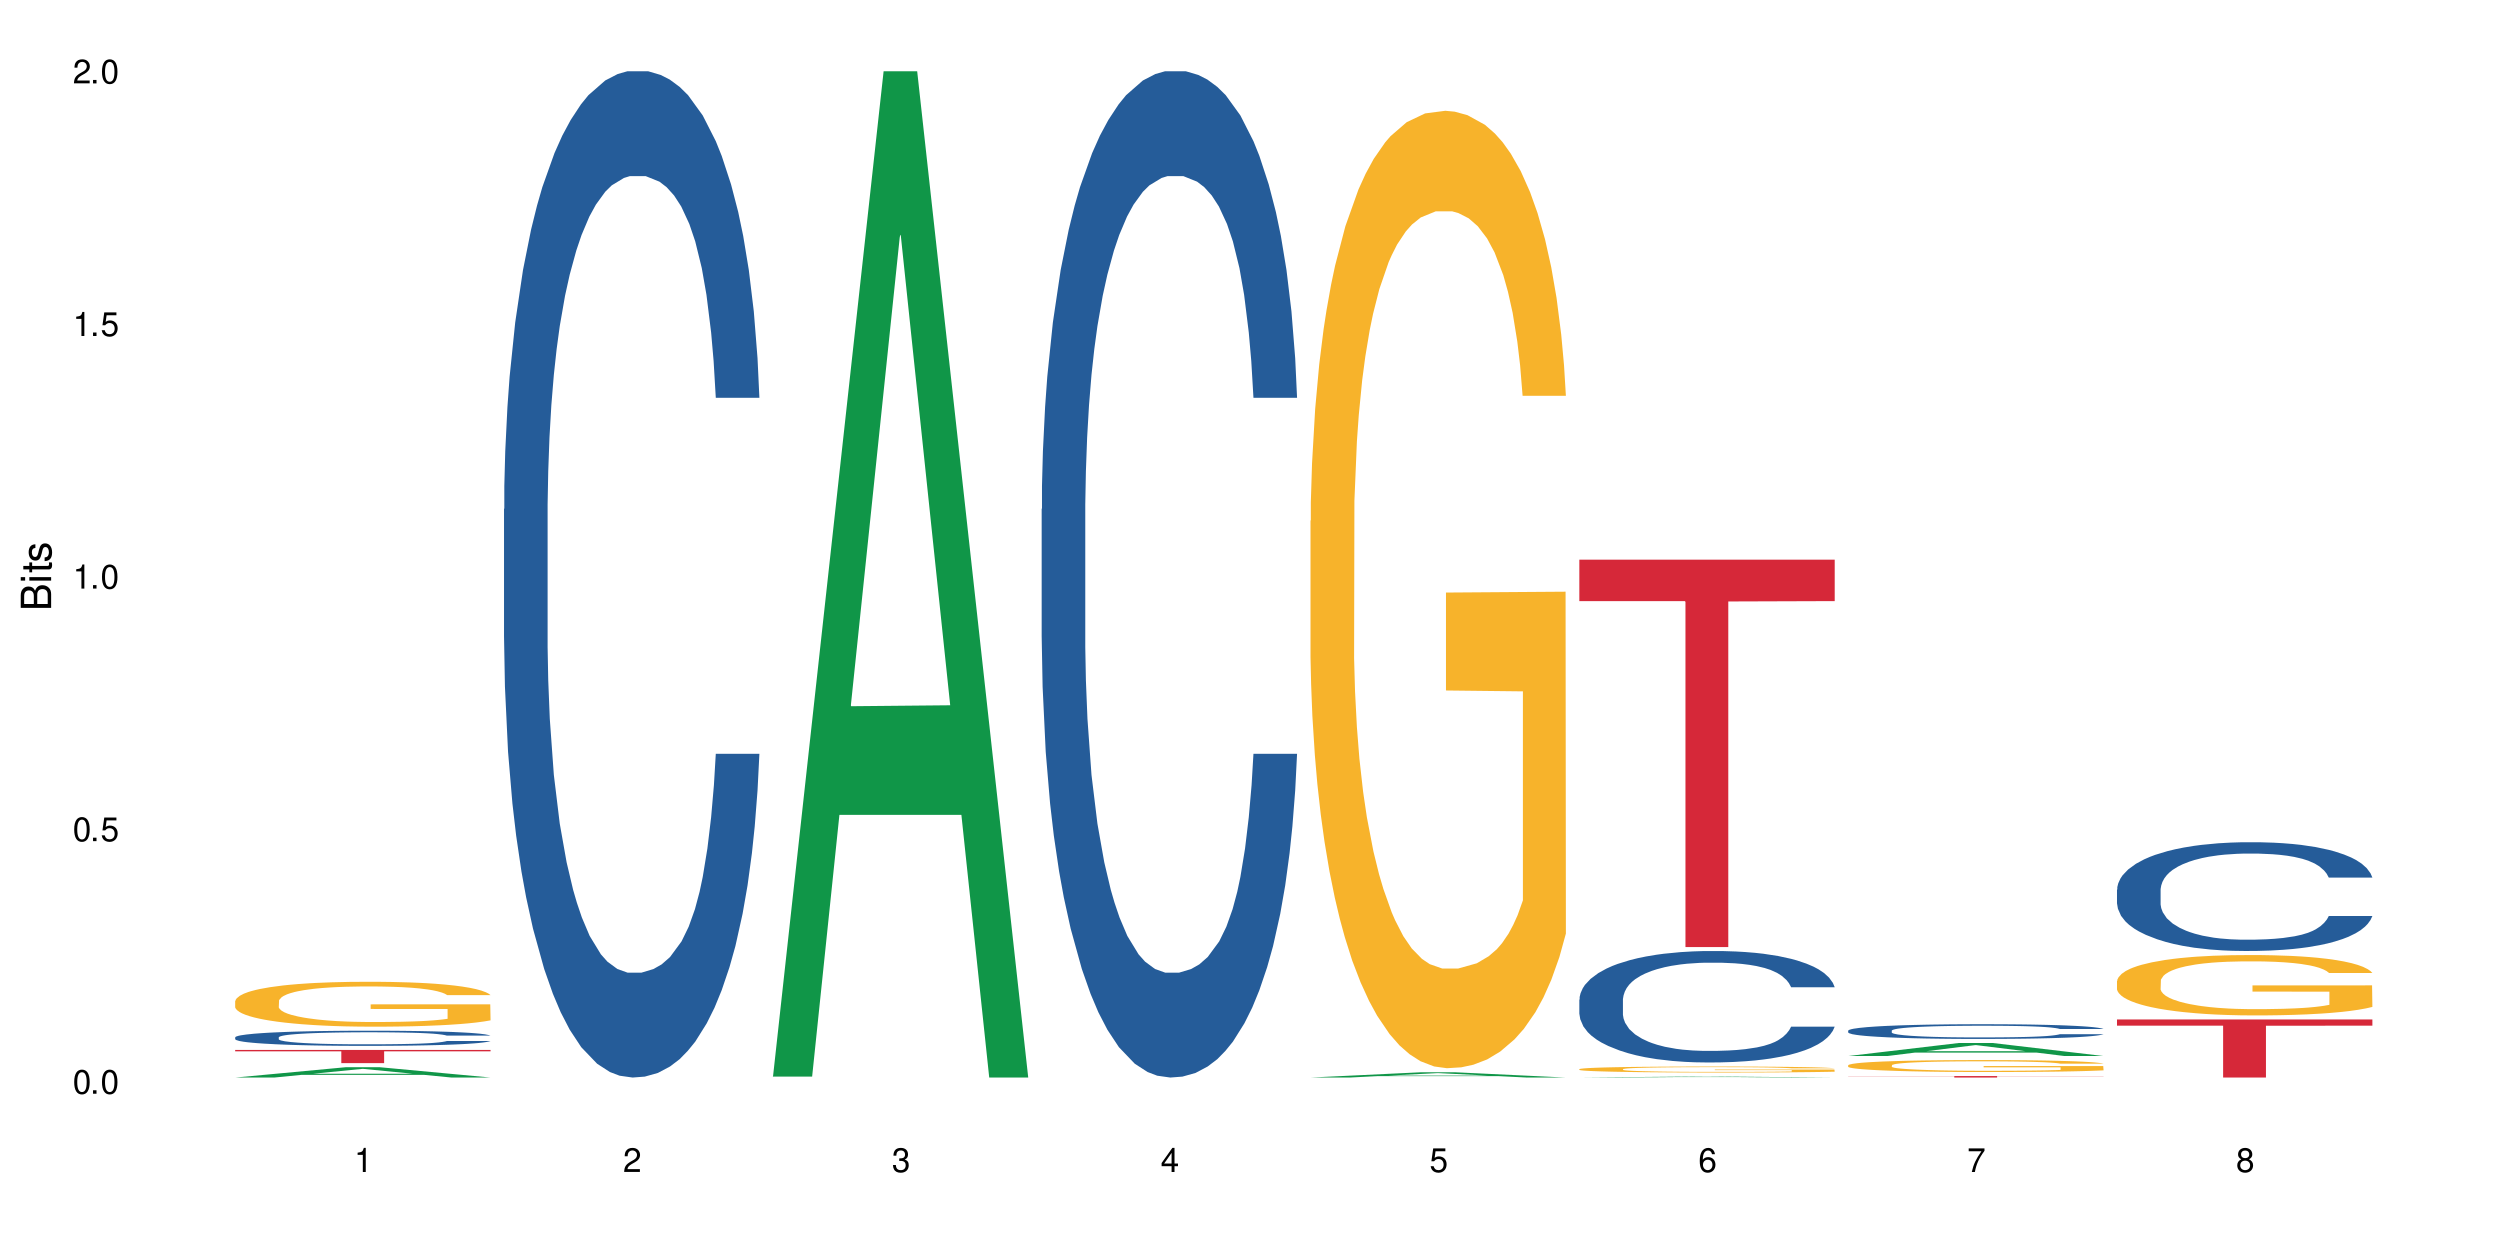
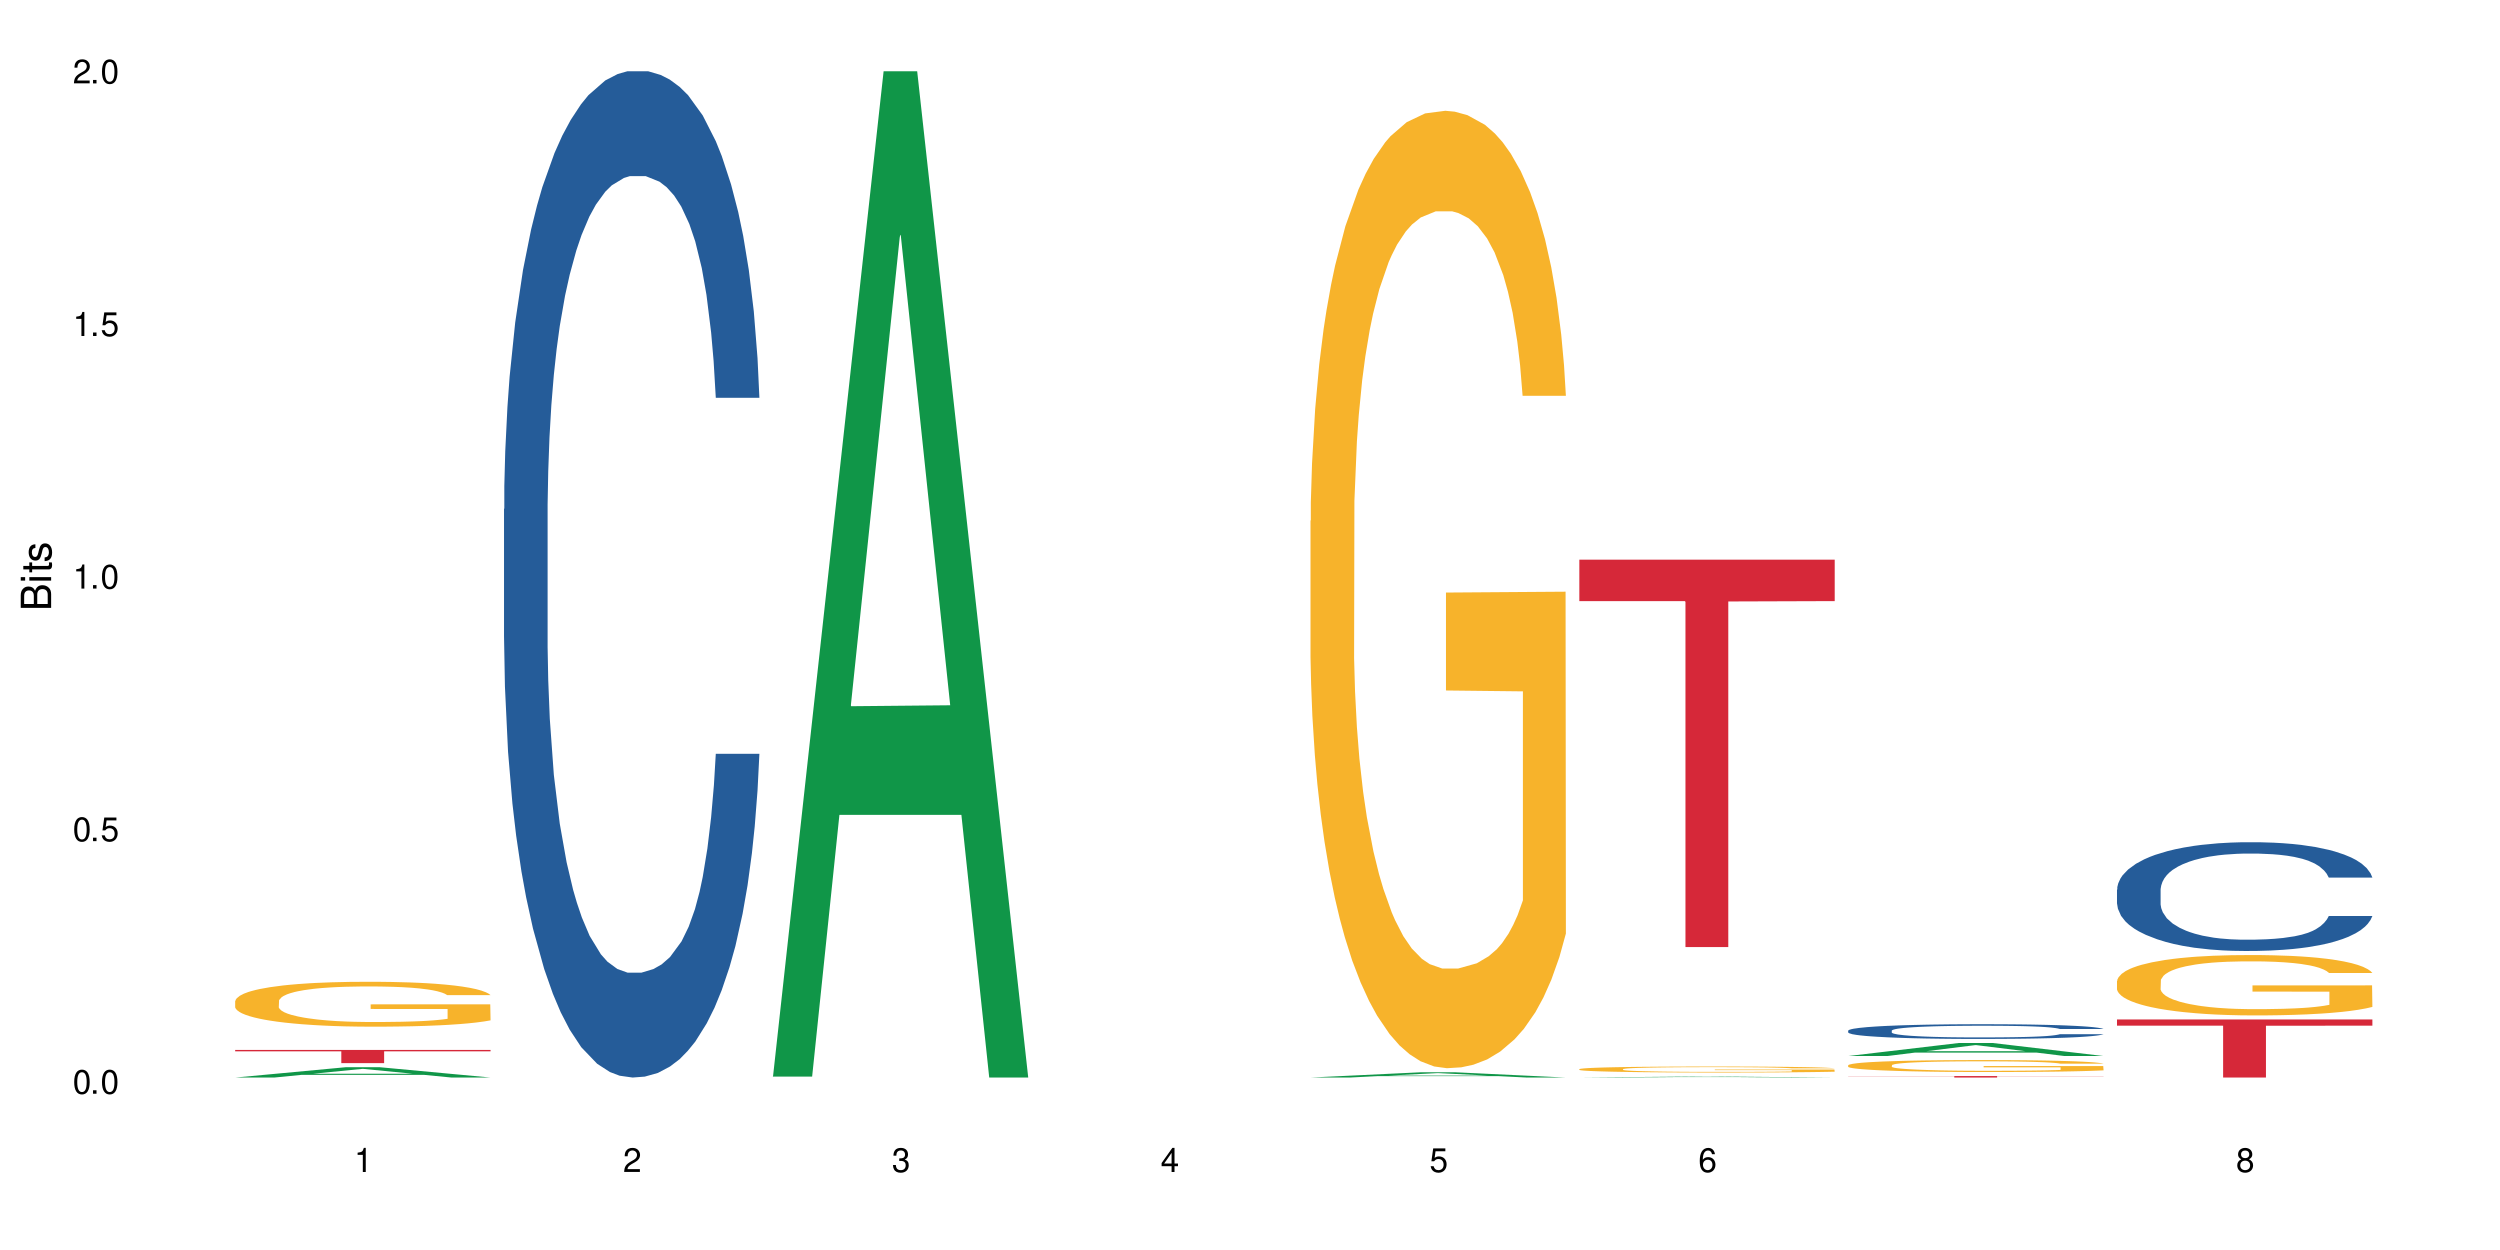
<svg xmlns="http://www.w3.org/2000/svg" xmlns:xlink="http://www.w3.org/1999/xlink" width="720" height="360" viewBox="0 0 720 360">
  <defs>
    <g>
      <g id="glyph-0-0">
</g>
      <g id="glyph-0-1">
        <path d="M 2.641 -6.938 C 2 -6.938 1.422 -6.656 1.078 -6.172 C 0.641 -5.562 0.406 -4.641 0.406 -3.359 C 0.406 -1.016 1.188 0.219 2.641 0.219 C 4.078 0.219 4.859 -1.016 4.859 -3.297 C 4.859 -4.641 4.656 -5.547 4.203 -6.172 C 3.844 -6.656 3.281 -6.938 2.641 -6.938 Z M 2.641 -6.188 C 3.547 -6.188 4 -5.25 4 -3.375 C 4 -1.406 3.562 -0.484 2.625 -0.484 C 1.734 -0.484 1.281 -1.438 1.281 -3.344 C 1.281 -5.25 1.734 -6.188 2.641 -6.188 Z M 2.641 -6.188 " />
      </g>
      <g id="glyph-0-2">
        <path d="M 1.828 -1 L 0.828 -1 L 0.828 0 L 1.828 0 Z M 1.828 -1 " />
      </g>
      <g id="glyph-0-3">
        <path d="M 4.562 -6.797 L 1.062 -6.797 L 0.547 -3.094 L 1.328 -3.094 C 1.719 -3.562 2.047 -3.734 2.578 -3.734 C 3.484 -3.734 4.062 -3.109 4.062 -2.094 C 4.062 -1.125 3.484 -0.531 2.578 -0.531 C 1.828 -0.531 1.375 -0.906 1.188 -1.672 L 0.328 -1.672 C 0.453 -1.109 0.547 -0.844 0.75 -0.594 C 1.125 -0.078 1.828 0.219 2.594 0.219 C 3.969 0.219 4.922 -0.781 4.922 -2.219 C 4.922 -3.562 4.031 -4.484 2.719 -4.484 C 2.25 -4.484 1.859 -4.359 1.469 -4.062 L 1.734 -5.969 L 4.562 -5.969 Z M 4.562 -6.797 " />
      </g>
      <g id="glyph-0-4">
        <path d="M 2.484 -4.938 L 2.484 0 L 3.328 0 L 3.328 -6.938 L 2.766 -6.938 C 2.469 -5.875 2.281 -5.734 0.984 -5.562 L 0.984 -4.938 Z M 2.484 -4.938 " />
      </g>
      <g id="glyph-0-5">
        <path d="M 4.859 -0.828 L 1.281 -0.828 C 1.359 -1.406 1.672 -1.781 2.5 -2.281 L 3.469 -2.828 C 4.406 -3.344 4.906 -4.062 4.906 -4.906 C 4.906 -5.484 4.672 -6.031 4.266 -6.406 C 3.859 -6.766 3.375 -6.938 2.719 -6.938 C 1.859 -6.938 1.219 -6.625 0.844 -6.031 C 0.609 -5.672 0.5 -5.234 0.484 -4.531 L 1.328 -4.531 C 1.359 -5.016 1.406 -5.281 1.531 -5.516 C 1.75 -5.938 2.188 -6.203 2.703 -6.203 C 3.469 -6.203 4.031 -5.641 4.031 -4.891 C 4.031 -4.344 3.719 -3.859 3.125 -3.516 L 2.234 -3 C 0.812 -2.172 0.406 -1.531 0.328 -0.016 L 4.859 -0.016 Z M 4.859 -0.828 " />
      </g>
      <g id="glyph-0-6">
        <path d="M 2.125 -3.188 L 2.578 -3.188 C 3.5 -3.188 3.984 -2.766 3.984 -1.922 C 3.984 -1.062 3.469 -0.531 2.594 -0.531 C 1.656 -0.531 1.203 -1 1.156 -2.016 L 0.312 -2.016 C 0.344 -1.453 0.438 -1.094 0.609 -0.781 C 0.953 -0.109 1.625 0.219 2.547 0.219 C 3.953 0.219 4.859 -0.625 4.859 -1.938 C 4.859 -2.828 4.516 -3.297 3.703 -3.594 C 4.344 -3.844 4.656 -4.328 4.656 -5.031 C 4.656 -6.219 3.875 -6.938 2.578 -6.938 C 1.203 -6.938 0.484 -6.172 0.453 -4.703 L 1.297 -4.703 C 1.312 -5.125 1.344 -5.359 1.453 -5.578 C 1.641 -5.969 2.062 -6.203 2.594 -6.203 C 3.344 -6.203 3.797 -5.75 3.797 -5 C 3.797 -4.516 3.609 -4.219 3.25 -4.047 C 3.016 -3.953 2.703 -3.922 2.125 -3.906 Z M 2.125 -3.188 " />
      </g>
      <g id="glyph-0-7">
        <path d="M 3.141 -1.672 L 3.141 0 L 3.984 0 L 3.984 -1.672 L 4.984 -1.672 L 4.984 -2.438 L 3.984 -2.438 L 3.984 -6.938 L 3.359 -6.938 L 0.266 -2.578 L 0.266 -1.672 Z M 3.141 -2.438 L 1 -2.438 L 3.141 -5.5 Z M 3.141 -2.438 " />
      </g>
      <g id="glyph-0-8">
        <path d="M 4.781 -5.125 C 4.609 -6.266 3.891 -6.938 2.844 -6.938 C 2.094 -6.938 1.422 -6.578 1.031 -5.953 C 0.594 -5.266 0.406 -4.422 0.406 -3.172 C 0.406 -2 0.578 -1.25 0.984 -0.641 C 1.359 -0.078 1.953 0.219 2.703 0.219 C 3.984 0.219 4.922 -0.75 4.922 -2.094 C 4.922 -3.375 4.062 -4.281 2.844 -4.281 C 2.172 -4.281 1.641 -4.031 1.281 -3.516 C 1.281 -5.234 1.828 -6.188 2.797 -6.188 C 3.391 -6.188 3.797 -5.797 3.938 -5.125 Z M 2.734 -3.531 C 3.547 -3.531 4.062 -2.953 4.062 -2.031 C 4.062 -1.156 3.484 -0.531 2.703 -0.531 C 1.922 -0.531 1.328 -1.188 1.328 -2.078 C 1.328 -2.938 1.906 -3.531 2.734 -3.531 Z M 2.734 -3.531 " />
      </g>
      <g id="glyph-0-9">
-         <path d="M 4.984 -6.797 L 0.438 -6.797 L 0.438 -5.969 L 4.109 -5.969 C 2.5 -3.656 1.828 -2.234 1.328 0 L 2.219 0 C 2.594 -2.172 3.453 -4.047 4.984 -6.094 Z M 4.984 -6.797 " />
-       </g>
+         </g>
      <g id="glyph-0-10">
        <path d="M 3.75 -3.656 C 4.469 -4.094 4.688 -4.438 4.688 -5.078 C 4.688 -6.172 3.844 -6.938 2.641 -6.938 C 1.438 -6.938 0.594 -6.172 0.594 -5.094 C 0.594 -4.438 0.812 -4.094 1.516 -3.656 C 0.734 -3.266 0.359 -2.703 0.359 -1.922 C 0.359 -0.656 1.281 0.219 2.641 0.219 C 3.984 0.219 4.922 -0.656 4.922 -1.922 C 4.922 -2.703 4.531 -3.266 3.75 -3.656 Z M 2.641 -6.188 C 3.359 -6.188 3.812 -5.75 3.812 -5.062 C 3.812 -4.406 3.344 -3.984 2.641 -3.984 C 1.922 -3.984 1.453 -4.406 1.453 -5.078 C 1.453 -5.75 1.922 -6.188 2.641 -6.188 Z M 2.641 -3.266 C 3.484 -3.266 4.062 -2.719 4.062 -1.906 C 4.062 -1.078 3.484 -0.531 2.625 -0.531 C 1.797 -0.531 1.219 -1.094 1.219 -1.906 C 1.219 -2.719 1.781 -3.266 2.641 -3.266 Z M 2.641 -3.266 " />
      </g>
      <g id="glyph-1-0">
</g>
      <g id="glyph-1-1">
        <path d="M 0 -0.953 L 0 -4.891 C 0 -5.719 -0.234 -6.344 -0.734 -6.797 C -1.188 -7.234 -1.812 -7.469 -2.5 -7.469 C -3.547 -7.469 -4.188 -7 -4.625 -5.875 C -4.984 -6.688 -5.625 -7.094 -6.531 -7.094 C -7.172 -7.094 -7.734 -6.859 -8.141 -6.391 C -8.562 -5.922 -8.75 -5.344 -8.75 -4.5 L -8.75 -0.953 Z M -4.984 -2.062 L -7.766 -2.062 L -7.766 -4.219 C -7.766 -4.844 -7.688 -5.203 -7.453 -5.5 C -7.219 -5.812 -6.859 -5.969 -6.375 -5.969 C -5.891 -5.969 -5.531 -5.812 -5.297 -5.5 C -5.062 -5.203 -4.984 -4.844 -4.984 -4.219 Z M -0.984 -2.062 L -4 -2.062 L -4 -4.781 C -4 -5.766 -3.438 -6.359 -2.484 -6.359 C -1.547 -6.359 -0.984 -5.766 -0.984 -4.781 Z M -0.984 -2.062 " />
      </g>
      <g id="glyph-1-2">
        <path d="M -6.281 -1.797 L -6.281 -0.797 L 0 -0.797 L 0 -1.797 Z M -8.75 -1.797 L -8.75 -0.797 L -7.484 -0.797 L -7.484 -1.797 Z M -8.75 -1.797 " />
      </g>
      <g id="glyph-1-3">
        <path d="M -6.281 -3.047 L -6.281 -2.016 L -8.016 -2.016 L -8.016 -1.016 L -6.281 -1.016 L -6.281 -0.172 L -5.469 -0.172 L -5.469 -1.016 L -0.719 -1.016 C -0.078 -1.016 0.281 -1.453 0.281 -2.234 C 0.281 -2.5 0.25 -2.719 0.188 -3.047 L -0.641 -3.047 C -0.609 -2.906 -0.594 -2.766 -0.594 -2.562 C -0.594 -2.141 -0.719 -2.016 -1.156 -2.016 L -5.469 -2.016 L -5.469 -3.047 Z M -6.281 -3.047 " />
      </g>
      <g id="glyph-1-4">
        <path d="M -4.531 -5.25 C -5.766 -5.25 -6.469 -4.422 -6.469 -2.969 C -6.469 -1.516 -5.719 -0.562 -4.547 -0.562 C -3.562 -0.562 -3.094 -1.062 -2.734 -2.562 L -2.516 -3.484 C -2.344 -4.188 -2.094 -4.469 -1.641 -4.469 C -1.047 -4.469 -0.641 -3.875 -0.641 -3 C -0.641 -2.453 -0.797 -2 -1.062 -1.75 C -1.25 -1.594 -1.422 -1.531 -1.875 -1.469 L -1.875 -0.406 C -0.422 -0.453 0.281 -1.266 0.281 -2.922 C 0.281 -4.5 -0.5 -5.516 -1.719 -5.516 C -2.656 -5.516 -3.172 -4.984 -3.469 -3.734 L -3.703 -2.766 C -3.891 -1.953 -4.156 -1.609 -4.594 -1.609 C -5.188 -1.609 -5.547 -2.125 -5.547 -2.938 C -5.547 -3.75 -5.203 -4.172 -4.531 -4.203 Z M -4.531 -5.25 " />
      </g>
    </g>
  </defs>
  <rect x="-72" y="-36" width="864" height="432" fill="rgb(100%, 100%, 100%)" fill-opacity="1" />
  <path fill-rule="nonzero" fill="rgb(6.275%, 58.824%, 28.235%)" fill-opacity="1" d="M 67.73 310.328 L 67.809 310.328 L 99.637 307.352 L 109.301 307.352 L 141.281 310.332 L 130.047 310.332 L 122.031 309.555 L 86.906 309.555 L 79.047 310.328 L 67.73 310.328 L 90.285 309.23 L 118.809 309.23 L 104.586 307.836 L 104.43 307.836 L 104.27 307.844 L 90.207 309.23 L 90.285 309.23 Z M 67.73 310.328 " />
-   <path fill-rule="nonzero" fill="rgb(14.51%, 36.078%, 60%)" fill-opacity="1" d="M 67.73 298.746 L 67.82 298.742 L 67.82 298.645 L 68.09 298.496 L 68.719 298.305 L 69.344 298.172 L 70.961 297.938 L 73.203 297.707 L 75.535 297.535 L 77.238 297.43 L 78.766 297.352 L 82.262 297.203 L 84.504 297.125 L 86.926 297.059 L 89.887 296.992 L 92.039 296.949 L 96.883 296.887 L 100.469 296.859 L 103.25 296.848 L 109.262 296.848 L 112.848 296.863 L 115.449 296.883 L 118.32 296.914 L 120.742 296.949 L 124.957 297.039 L 128.727 297.152 L 130.43 297.215 L 133.121 297.34 L 135.184 297.457 L 136.617 297.562 L 138.234 297.707 L 139.668 297.887 L 140.746 298.094 L 141.281 298.262 L 128.727 298.262 L 128.098 298.105 L 127.379 297.98 L 126.035 297.816 L 124.688 297.699 L 122.805 297.586 L 121.102 297.508 L 118.77 297.434 L 116.707 297.387 L 114.555 297.352 L 112.488 297.324 L 108.543 297.301 L 103.969 297.301 L 102.266 297.309 L 98.766 297.344 L 96.883 297.371 L 94.191 297.426 L 92.309 297.477 L 90.066 297.559 L 88.539 297.625 L 86.656 297.73 L 85.312 297.82 L 83.785 297.953 L 82.891 298.051 L 82.082 298.164 L 81.363 298.297 L 80.828 298.434 L 80.469 298.582 L 80.289 298.727 L 80.289 299.344 L 80.469 299.488 L 80.918 299.656 L 82.082 299.898 L 83.785 300.109 L 85.762 300.277 L 87.645 300.398 L 88.719 300.453 L 90.156 300.516 L 92.398 300.598 L 95.629 300.676 L 97.512 300.707 L 100.383 300.742 L 103.34 300.758 L 107.289 300.758 L 110.785 300.742 L 113.117 300.719 L 115.539 300.688 L 118.859 300.621 L 120.922 300.559 L 122.715 300.48 L 124.062 300.406 L 124.957 300.34 L 126.305 300.219 L 127.379 300.082 L 128.188 299.941 L 128.727 299.809 L 141.281 299.809 L 140.746 299.965 L 139.938 300.121 L 139.129 300.238 L 137.875 300.379 L 136.441 300.5 L 134.375 300.641 L 132.672 300.734 L 130.43 300.832 L 128.367 300.906 L 126.125 300.977 L 122.805 301.055 L 120.652 301.094 L 118.32 301.133 L 115.539 301.164 L 112.043 301.191 L 108.273 301.207 L 104.777 301.211 L 101.008 301.203 L 98.227 301.188 L 94.551 301.152 L 89.977 301.078 L 86.656 301.004 L 84.055 300.93 L 81.812 300.848 L 79.301 300.742 L 76.074 300.566 L 74.098 300.43 L 72.754 300.316 L 71.23 300.164 L 70.152 300.023 L 68.898 299.801 L 68 299.516 L 67.73 299.297 Z M 67.73 298.746 " />
  <path fill-rule="nonzero" fill="rgb(96.863%, 70.196%, 16.863%)" fill-opacity="1" d="M 67.73 288.289 L 67.82 288.277 L 67.82 288.043 L 68.18 287.512 L 69.078 286.777 L 70.242 286.176 L 71.5 285.703 L 72.305 285.457 L 73.652 285.102 L 74.816 284.84 L 77.777 284.309 L 81.543 283.812 L 83.609 283.602 L 85.941 283.402 L 89.258 283.176 L 90.785 283.094 L 95.449 282.906 L 100.738 282.785 L 106.57 282.75 L 109.262 282.762 L 112.938 282.809 L 117.961 282.941 L 120.832 283.059 L 123.074 283.176 L 125.406 283.328 L 128.277 283.566 L 130.969 283.848 L 133.121 284.133 L 135.273 284.488 L 137.066 284.863 L 138.594 285.277 L 139.938 285.773 L 140.746 286.188 L 141.281 286.602 L 128.816 286.602 L 128.098 286.188 L 127.289 285.867 L 125.945 285.48 L 124.598 285.195 L 123.254 284.973 L 120.742 284.664 L 118.59 284.477 L 115.898 284.309 L 113.297 284.203 L 110.336 284.133 L 108.543 284.109 L 103.789 284.109 L 99.484 284.191 L 96.973 284.285 L 95.18 284.383 L 92.668 284.559 L 91.141 284.699 L 90.246 284.793 L 87.555 285.16 L 85.762 285.492 L 84.773 285.715 L 83.52 286.07 L 82.621 286.387 L 81.633 286.859 L 81.098 287.215 L 80.379 288.02 L 80.289 290.145 L 80.559 290.594 L 81.098 291.078 L 81.812 291.504 L 82.891 291.953 L 83.965 292.293 L 85.852 292.754 L 87.465 293.062 L 88.719 293.262 L 91.141 293.582 L 92.129 293.688 L 94.461 293.898 L 96.883 294.066 L 99.844 294.207 L 102.086 294.277 L 105.672 294.336 L 110.246 294.336 L 115.629 294.266 L 119.039 294.172 L 121.371 294.078 L 122.895 293.996 L 124.777 293.863 L 126.125 293.746 L 127.379 293.617 L 128.906 293.414 L 128.906 290.594 L 106.75 290.582 L 106.75 289.258 L 141.195 289.246 L 141.281 293.863 L 139.398 294.184 L 137.066 294.492 L 134.824 294.727 L 132.492 294.926 L 129.176 295.152 L 126.484 295.293 L 122.355 295.461 L 118.59 295.566 L 114.645 295.637 L 111.145 295.672 L 107.02 295.684 L 103.34 295.66 L 99.395 295.59 L 96.254 295.496 L 93.383 295.375 L 90.516 295.223 L 86.926 294.977 L 84.594 294.773 L 82.172 294.527 L 79.75 294.23 L 77.598 293.91 L 76.164 293.664 L 74.727 293.379 L 73.203 293.027 L 71.766 292.625 L 70.691 292.258 L 69.703 291.844 L 68.988 291.457 L 68.27 290.926 L 67.91 290.5 L 67.73 290.133 Z M 67.73 288.289 " />
  <path fill-rule="nonzero" fill="rgb(83.922%, 15.686%, 22.353%)" fill-opacity="1" d="M 67.73 302.375 L 141.281 302.375 L 141.281 302.781 L 110.629 302.785 L 110.629 306.188 L 98.297 306.188 L 98.297 302.789 L 98.117 302.781 L 67.73 302.781 Z M 67.73 302.375 " />
  <path fill-rule="nonzero" fill="rgb(14.51%, 36.078%, 60%)" fill-opacity="1" d="M 145.156 146.621 L 145.242 146.355 L 145.242 140 L 145.512 129.934 L 146.141 117.215 L 146.77 108.477 L 148.383 92.844 L 150.625 77.746 L 152.957 66.09 L 154.664 59.203 L 156.188 53.902 L 159.684 44.102 L 161.93 39.07 L 164.352 34.566 L 167.309 30.062 L 169.461 27.414 L 174.305 23.176 L 177.895 21.32 L 180.676 20.527 L 186.684 20.527 L 190.273 21.586 L 192.875 22.91 L 195.742 25.031 L 198.164 27.414 L 202.383 33.242 L 206.148 40.66 L 207.852 44.898 L 210.543 53.109 L 212.605 61.055 L 214.043 67.945 L 215.656 77.746 L 217.094 89.668 L 218.168 103.176 L 218.707 114.566 L 206.148 114.566 L 205.52 103.973 L 204.805 95.758 L 203.457 84.898 L 202.113 77.215 L 200.23 69.535 L 198.523 64.5 L 196.191 59.469 L 194.129 56.289 L 191.977 53.902 L 189.914 52.316 L 185.969 50.727 L 181.391 50.727 L 179.688 51.254 L 176.191 53.375 L 174.305 55.23 L 171.613 58.938 L 169.73 62.383 L 167.488 67.68 L 165.965 72.184 L 164.082 79.07 L 162.734 85.164 L 161.211 93.906 L 160.312 100.527 L 159.508 107.945 L 158.789 116.688 L 158.25 125.957 L 157.891 135.762 L 157.711 145.297 L 157.711 186.355 L 157.891 195.895 L 158.34 207.02 L 159.508 223.18 L 161.211 237.219 L 163.184 248.344 L 165.066 256.293 L 166.145 260 L 167.578 264.238 L 169.82 269.535 L 173.051 274.836 L 174.934 276.953 L 177.805 279.074 L 180.766 280.133 L 184.711 280.133 L 188.211 279.074 L 190.543 277.75 L 192.965 275.629 L 196.281 271.125 L 198.344 266.887 L 200.141 261.855 L 201.484 256.82 L 202.383 252.582 L 203.727 244.371 L 204.805 235.363 L 205.609 226.094 L 206.148 217.086 L 218.707 217.086 L 218.168 227.684 L 217.359 238.012 L 216.555 245.695 L 215.297 254.969 L 213.863 263.18 L 211.801 272.449 L 210.094 278.543 L 207.852 285.168 L 205.789 290.199 L 203.547 294.703 L 200.23 300 L 198.074 302.648 L 195.742 305.035 L 192.965 307.152 L 189.465 309.008 L 185.699 310.066 L 182.199 310.332 L 178.434 309.801 L 175.652 308.742 L 171.973 306.359 L 167.398 301.59 L 164.082 296.559 L 161.48 291.523 L 159.238 286.227 L 156.727 279.074 L 153.496 267.418 L 151.523 258.41 L 150.176 250.992 L 148.652 240.664 L 147.574 231.391 L 146.32 216.555 L 145.422 197.746 L 145.156 183.18 Z M 145.156 146.621 " />
  <path fill-rule="nonzero" fill="rgb(6.275%, 58.824%, 28.235%)" fill-opacity="1" d="M 222.578 310.059 L 222.656 309.789 L 254.48 20.527 L 264.148 20.527 L 296.129 310.332 L 284.895 310.332 L 276.879 234.684 L 241.75 234.684 L 233.895 310.059 L 222.578 310.059 L 245.129 203.391 L 273.656 203.117 L 259.434 67.875 L 259.273 67.602 L 259.117 68.418 L 245.051 203.117 L 245.129 203.391 Z M 222.578 310.059 " />
-   <path fill-rule="nonzero" fill="rgb(14.51%, 36.078%, 60%)" fill-opacity="1" d="M 300 146.621 L 300.09 146.355 L 300.09 140 L 300.359 129.934 L 300.988 117.215 L 301.617 108.477 L 303.23 92.844 L 305.473 77.746 L 307.805 66.09 L 309.508 59.203 L 311.035 53.902 L 314.531 44.102 L 316.773 39.07 L 319.195 34.566 L 322.156 30.062 L 324.309 27.414 L 329.152 23.176 L 332.742 21.32 L 335.52 20.527 L 341.531 20.527 L 345.117 21.586 L 347.719 22.91 L 350.59 25.031 L 353.012 27.414 L 357.227 33.242 L 360.996 40.66 L 362.699 44.898 L 365.391 53.109 L 367.453 61.055 L 368.891 67.945 L 370.504 77.746 L 371.938 89.668 L 373.016 103.176 L 373.555 114.566 L 360.996 114.566 L 360.367 103.973 L 359.648 95.758 L 358.305 84.898 L 356.961 77.215 L 355.074 69.535 L 353.371 64.5 L 351.039 59.469 L 348.977 56.289 L 346.824 53.902 L 344.762 52.316 L 340.812 50.727 L 336.238 50.727 L 334.535 51.254 L 331.035 53.375 L 329.152 55.23 L 326.461 58.938 L 324.578 62.383 L 322.336 67.68 L 320.812 72.184 L 318.926 79.07 L 317.582 85.164 L 316.059 93.906 L 315.16 100.527 L 314.352 107.945 L 313.637 116.688 L 313.098 125.957 L 312.738 135.762 L 312.559 145.297 L 312.559 186.355 L 312.738 195.895 L 313.188 207.02 L 314.352 223.18 L 316.059 237.219 L 318.031 248.344 L 319.914 256.293 L 320.992 260 L 322.426 264.238 L 324.668 269.535 L 327.898 274.836 L 329.781 276.953 L 332.652 279.074 L 335.609 280.133 L 339.559 280.133 L 343.055 279.074 L 345.387 277.75 L 347.809 275.629 L 351.129 271.125 L 353.191 266.887 L 354.984 261.855 L 356.332 256.82 L 357.227 252.582 L 358.574 244.371 L 359.648 235.363 L 360.457 226.094 L 360.996 217.086 L 373.555 217.086 L 373.016 227.684 L 372.207 238.012 L 371.402 245.695 L 370.145 254.969 L 368.711 263.18 L 366.645 272.449 L 364.941 278.543 L 362.699 285.168 L 360.637 290.199 L 358.395 294.703 L 355.074 300 L 352.922 302.648 L 350.59 305.035 L 347.809 307.152 L 344.312 309.008 L 340.543 310.066 L 337.047 310.332 L 333.277 309.801 L 330.5 308.742 L 326.82 306.359 L 322.246 301.59 L 318.926 296.559 L 316.324 291.523 L 314.082 286.227 L 311.57 279.074 L 308.344 267.418 L 306.371 258.41 L 305.023 250.992 L 303.5 240.664 L 302.422 231.391 L 301.168 216.555 L 300.27 197.746 L 300 183.18 Z M 300 146.621 " />
  <path fill-rule="nonzero" fill="rgb(6.275%, 58.824%, 28.235%)" fill-opacity="1" d="M 377.426 310.332 L 377.504 310.328 L 409.328 308.809 L 418.992 308.809 L 450.977 310.332 L 439.738 310.332 L 431.723 309.934 L 396.598 309.934 L 388.738 310.332 L 377.426 310.332 L 399.977 309.77 L 428.504 309.77 L 414.277 309.059 L 414.121 309.055 L 413.965 309.059 L 399.898 309.77 L 399.977 309.77 Z M 377.426 310.332 " />
  <path fill-rule="nonzero" fill="rgb(96.863%, 70.196%, 16.863%)" fill-opacity="1" d="M 377.426 150.008 L 377.516 149.758 L 377.516 144.719 L 377.871 133.391 L 378.77 117.777 L 379.938 104.934 L 381.191 94.859 L 382 89.574 L 383.344 82.02 L 384.512 76.48 L 387.469 65.148 L 391.238 54.57 L 393.301 50.039 L 395.633 45.758 L 398.953 40.973 L 400.477 39.211 L 405.141 35.18 L 410.434 32.664 L 416.262 31.906 L 418.953 32.16 L 422.633 33.168 L 427.656 35.938 L 430.527 38.453 L 432.77 40.973 L 435.102 44.246 L 437.969 49.281 L 440.66 55.328 L 442.812 61.371 L 444.969 68.926 L 446.762 76.984 L 448.285 85.797 L 449.633 96.371 L 450.438 105.188 L 450.977 114 L 438.508 114 L 437.789 105.188 L 436.984 98.387 L 435.637 90.078 L 434.293 84.035 L 432.949 79.25 L 430.438 72.703 L 428.281 68.672 L 425.594 65.148 L 422.992 62.883 L 420.031 61.371 L 418.238 60.867 L 413.484 60.867 L 409.176 62.629 L 406.664 64.645 L 404.871 66.656 L 402.359 70.434 L 400.836 73.457 L 399.938 75.473 L 397.246 83.277 L 395.453 90.328 L 394.469 95.113 L 393.211 102.668 L 392.312 109.465 L 391.328 119.539 L 390.789 127.094 L 390.07 144.219 L 389.98 189.543 L 390.25 199.113 L 390.789 209.438 L 391.508 218.5 L 392.582 228.07 L 393.66 235.375 L 395.543 245.195 L 397.156 251.742 L 398.414 256.023 L 400.836 262.82 L 401.82 265.086 L 404.156 269.621 L 406.574 273.145 L 409.535 276.168 L 411.777 277.68 L 415.367 278.938 L 419.941 278.938 L 425.324 277.426 L 428.73 275.41 L 431.062 273.398 L 432.59 271.633 L 434.473 268.863 L 435.816 266.348 L 437.074 263.578 L 438.598 259.297 L 438.598 199.113 L 416.441 198.859 L 416.441 170.656 L 450.887 170.406 L 450.977 268.863 L 449.094 275.664 L 446.762 282.211 L 444.52 287.246 L 442.188 291.527 L 438.867 296.312 L 436.176 299.336 L 432.051 302.859 L 428.281 305.125 L 424.336 306.637 L 420.84 307.391 L 416.711 307.645 L 413.035 307.141 L 409.086 305.629 L 405.949 303.613 L 403.078 301.098 L 400.207 297.824 L 396.621 292.535 L 394.289 288.254 L 391.867 282.965 L 389.445 276.672 L 387.293 269.871 L 385.855 264.582 L 384.422 258.539 L 382.895 250.984 L 381.461 242.426 L 380.383 234.617 L 379.398 225.805 L 378.68 217.496 L 377.961 206.164 L 377.605 197.098 L 377.426 189.293 Z M 377.426 150.008 " />
  <path fill-rule="nonzero" fill="rgb(6.275%, 58.824%, 28.235%)" fill-opacity="1" d="M 454.848 310.332 L 454.926 310.332 L 486.75 310.051 L 496.418 310.051 L 528.398 310.332 L 517.164 310.332 L 509.148 310.258 L 474.023 310.258 L 466.164 310.332 L 454.848 310.332 L 477.402 310.23 L 505.926 310.227 L 491.703 310.098 L 491.387 310.098 L 477.32 310.227 L 477.402 310.23 Z M 454.848 310.332 " />
-   <path fill-rule="nonzero" fill="rgb(14.51%, 36.078%, 60%)" fill-opacity="1" d="M 454.848 287.875 L 454.938 287.844 L 454.938 287.141 L 455.207 286.027 L 455.836 284.617 L 456.461 283.652 L 458.078 281.922 L 460.32 280.25 L 462.652 278.961 L 464.355 278.195 L 465.879 277.609 L 469.379 276.527 L 471.621 275.969 L 474.043 275.469 L 477.004 274.973 L 479.156 274.68 L 484 274.211 L 487.586 274.004 L 490.367 273.914 L 496.379 273.914 L 499.965 274.031 L 502.566 274.18 L 505.438 274.414 L 507.859 274.68 L 512.074 275.324 L 515.844 276.145 L 517.547 276.613 L 520.238 277.523 L 522.301 278.402 L 523.734 279.164 L 525.352 280.25 L 526.785 281.57 L 527.863 283.066 L 528.398 284.324 L 515.844 284.324 L 515.215 283.152 L 514.496 282.242 L 513.152 281.043 L 511.805 280.191 L 509.922 279.34 L 508.219 278.785 L 505.887 278.227 L 503.824 277.875 L 501.672 277.609 L 499.605 277.434 L 495.66 277.258 L 491.086 277.258 L 489.383 277.316 L 485.883 277.551 L 484 277.758 L 481.309 278.168 L 479.426 278.551 L 477.184 279.137 L 475.656 279.633 L 473.773 280.395 L 472.43 281.07 L 470.902 282.039 L 470.008 282.773 L 469.199 283.594 L 468.48 284.559 L 467.945 285.586 L 467.586 286.672 L 467.406 287.727 L 467.406 292.273 L 467.586 293.328 L 468.035 294.559 L 469.199 296.348 L 470.902 297.902 L 472.879 299.133 L 474.762 300.016 L 475.836 300.426 L 477.273 300.895 L 479.516 301.48 L 482.742 302.066 L 484.629 302.301 L 487.496 302.535 L 490.457 302.652 L 494.406 302.652 L 497.902 302.535 L 500.234 302.391 L 502.656 302.156 L 505.977 301.656 L 508.039 301.188 L 509.832 300.629 L 511.18 300.074 L 512.074 299.605 L 513.422 298.695 L 514.496 297.699 L 515.305 296.672 L 515.844 295.676 L 528.398 295.676 L 527.863 296.848 L 527.055 297.992 L 526.246 298.84 L 524.992 299.867 L 523.555 300.777 L 521.492 301.805 L 519.789 302.477 L 517.547 303.211 L 515.484 303.77 L 513.242 304.266 L 509.922 304.852 L 507.77 305.145 L 505.438 305.41 L 502.656 305.645 L 499.16 305.852 L 495.391 305.969 L 491.895 305.996 L 488.125 305.938 L 485.344 305.82 L 481.668 305.555 L 477.094 305.027 L 473.773 304.473 L 471.172 303.914 L 468.93 303.328 L 466.418 302.535 L 463.191 301.246 L 461.215 300.25 L 459.871 299.426 L 458.348 298.285 L 457.27 297.258 L 456.016 295.617 L 455.117 293.535 L 454.848 291.922 Z M 454.848 287.875 " />
  <path fill-rule="nonzero" fill="rgb(96.863%, 70.196%, 16.863%)" fill-opacity="1" d="M 454.848 307.898 L 454.938 307.898 L 454.938 307.867 L 455.297 307.797 L 456.191 307.699 L 457.359 307.617 L 458.613 307.555 L 459.422 307.52 L 460.77 307.473 L 461.934 307.438 L 464.895 307.367 L 468.66 307.301 L 470.723 307.273 L 473.055 307.246 L 476.375 307.219 L 477.898 307.207 L 482.562 307.18 L 487.855 307.164 L 493.688 307.16 L 496.379 307.16 L 500.055 307.168 L 505.078 307.184 L 507.949 307.199 L 510.191 307.219 L 512.523 307.238 L 515.395 307.27 L 518.086 307.309 L 520.238 307.344 L 522.391 307.391 L 524.184 307.441 L 525.711 307.496 L 527.055 307.562 L 527.863 307.617 L 528.398 307.676 L 515.934 307.676 L 515.215 307.617 L 514.406 307.578 L 513.062 307.523 L 511.715 307.488 L 510.371 307.457 L 507.859 307.414 L 505.707 307.391 L 503.016 307.367 L 500.414 307.355 L 497.453 307.344 L 495.66 307.34 L 490.906 307.34 L 486.602 307.352 L 484.09 307.363 L 482.297 307.379 L 479.785 307.402 L 478.258 307.422 L 477.363 307.434 L 474.672 307.48 L 472.879 307.527 L 471.891 307.555 L 470.633 307.602 L 469.738 307.645 L 468.75 307.707 L 468.211 307.758 L 467.496 307.863 L 467.406 308.148 L 467.676 308.207 L 468.211 308.273 L 468.93 308.328 L 470.008 308.391 L 471.082 308.434 L 472.965 308.496 L 474.582 308.535 L 475.836 308.562 L 478.258 308.605 L 479.246 308.621 L 481.578 308.648 L 484 308.672 L 486.961 308.691 L 489.203 308.699 L 492.789 308.707 L 497.363 308.707 L 502.746 308.699 L 506.156 308.684 L 508.488 308.672 L 510.012 308.66 L 511.895 308.645 L 513.242 308.629 L 514.496 308.609 L 516.023 308.586 L 516.023 308.207 L 493.867 308.207 L 493.867 308.027 L 528.309 308.027 L 528.398 308.645 L 526.516 308.688 L 524.184 308.727 L 521.941 308.758 L 519.609 308.785 L 516.289 308.816 L 513.602 308.836 L 509.473 308.855 L 505.707 308.871 L 501.758 308.879 L 498.262 308.887 L 494.137 308.887 L 490.457 308.883 L 486.512 308.875 L 483.371 308.863 L 480.5 308.848 L 477.633 308.824 L 474.043 308.793 L 471.711 308.766 L 469.289 308.734 L 466.867 308.691 L 464.715 308.652 L 463.281 308.617 L 461.844 308.578 L 460.32 308.531 L 458.883 308.48 L 457.809 308.43 L 456.82 308.375 L 456.102 308.324 L 455.387 308.25 L 455.027 308.195 L 454.848 308.145 Z M 454.848 307.898 " />
  <path fill-rule="nonzero" fill="rgb(83.922%, 15.686%, 22.353%)" fill-opacity="1" d="M 454.848 161.176 L 528.398 161.176 L 528.398 173.117 L 497.746 173.223 L 497.746 272.754 L 485.414 272.754 L 485.414 173.328 L 485.234 173.117 L 454.848 173.117 Z M 454.848 161.176 " />
  <path fill-rule="nonzero" fill="rgb(6.275%, 58.824%, 28.235%)" fill-opacity="1" d="M 532.27 304.133 L 532.352 304.129 L 564.176 300.379 L 573.84 300.379 L 605.824 304.137 L 594.586 304.137 L 586.57 303.156 L 551.445 303.156 L 543.586 304.133 L 532.27 304.133 L 554.824 302.75 L 583.348 302.746 L 569.125 300.992 L 568.969 300.988 L 568.812 301 L 554.746 302.746 L 554.824 302.75 Z M 532.27 304.133 " />
  <path fill-rule="nonzero" fill="rgb(14.51%, 36.078%, 60%)" fill-opacity="1" d="M 532.27 296.82 L 532.359 296.816 L 532.359 296.723 L 532.629 296.578 L 533.258 296.391 L 533.887 296.262 L 535.5 296.035 L 537.742 295.812 L 540.074 295.645 L 541.777 295.543 L 543.305 295.465 L 546.801 295.32 L 549.043 295.25 L 551.465 295.184 L 554.426 295.117 L 556.578 295.078 L 561.422 295.016 L 565.012 294.988 L 567.793 294.977 L 573.801 294.977 L 577.391 294.992 L 579.992 295.012 L 582.859 295.043 L 585.281 295.078 L 589.5 295.164 L 593.266 295.27 L 594.969 295.332 L 597.66 295.453 L 599.723 295.57 L 601.16 295.672 L 602.773 295.812 L 604.207 295.988 L 605.285 296.184 L 605.824 296.352 L 593.266 296.352 L 592.637 296.195 L 591.922 296.078 L 590.574 295.918 L 589.23 295.805 L 587.344 295.695 L 585.641 295.621 L 583.309 295.547 L 581.246 295.5 L 579.094 295.465 L 577.031 295.441 L 573.082 295.418 L 568.508 295.418 L 566.805 295.426 L 563.305 295.457 L 561.422 295.484 L 558.73 295.539 L 556.848 295.59 L 554.605 295.668 L 553.082 295.73 L 551.199 295.832 L 549.852 295.922 L 548.328 296.051 L 547.43 296.148 L 546.621 296.254 L 545.906 296.383 L 545.367 296.52 L 545.008 296.66 L 544.828 296.801 L 544.828 297.402 L 545.008 297.539 L 545.457 297.703 L 546.621 297.941 L 548.328 298.145 L 550.301 298.309 L 552.184 298.422 L 553.262 298.477 L 554.695 298.539 L 556.938 298.617 L 560.168 298.695 L 562.051 298.727 L 564.922 298.758 L 567.883 298.773 L 571.828 298.773 L 575.324 298.758 L 577.656 298.738 L 580.078 298.707 L 583.398 298.641 L 585.461 298.578 L 587.254 298.504 L 588.602 298.43 L 589.5 298.371 L 590.844 298.25 L 591.922 298.117 L 592.727 297.98 L 593.266 297.852 L 605.824 297.852 L 605.285 298.004 L 604.477 298.156 L 603.672 298.27 L 602.414 298.402 L 600.98 298.523 L 598.918 298.66 L 597.211 298.75 L 594.969 298.848 L 592.906 298.918 L 590.664 298.984 L 587.344 299.062 L 585.191 299.102 L 582.859 299.137 L 580.078 299.168 L 576.582 299.195 L 572.816 299.211 L 569.316 299.215 L 565.551 299.207 L 562.77 299.191 L 559.09 299.156 L 554.516 299.086 L 551.199 299.012 L 548.598 298.938 L 546.355 298.859 L 543.844 298.758 L 540.613 298.586 L 538.641 298.453 L 537.293 298.348 L 535.77 298.195 L 534.691 298.059 L 533.438 297.844 L 532.539 297.566 L 532.27 297.355 Z M 532.27 296.82 " />
  <path fill-rule="nonzero" fill="rgb(96.863%, 70.196%, 16.863%)" fill-opacity="1" d="M 532.27 306.777 L 532.359 306.773 L 532.359 306.711 L 532.719 306.57 L 533.617 306.375 L 534.781 306.215 L 536.039 306.086 L 536.844 306.023 L 538.191 305.926 L 539.355 305.859 L 542.316 305.715 L 546.086 305.586 L 548.148 305.527 L 550.48 305.473 L 553.797 305.414 L 555.324 305.395 L 559.988 305.344 L 565.281 305.312 L 571.109 305.301 L 573.801 305.305 L 577.48 305.316 L 582.5 305.352 L 585.371 305.383 L 587.613 305.414 L 589.945 305.457 L 592.816 305.52 L 595.508 305.594 L 597.66 305.668 L 599.812 305.766 L 601.609 305.863 L 603.133 305.973 L 604.477 306.105 L 605.285 306.215 L 605.824 306.328 L 593.355 306.328 L 592.637 306.215 L 591.832 306.133 L 590.484 306.027 L 589.141 305.953 L 587.793 305.895 L 585.281 305.812 L 583.129 305.762 L 580.438 305.715 L 577.836 305.688 L 574.879 305.668 L 573.082 305.664 L 568.328 305.664 L 564.023 305.684 L 561.512 305.711 L 559.719 305.734 L 557.207 305.781 L 555.684 305.82 L 554.785 305.844 L 552.094 305.941 L 550.301 306.031 L 549.312 306.09 L 548.059 306.184 L 547.16 306.27 L 546.176 306.395 L 545.637 306.488 L 544.918 306.703 L 544.828 307.27 L 545.098 307.391 L 545.637 307.52 L 546.355 307.633 L 547.43 307.75 L 548.508 307.84 L 550.391 307.965 L 552.004 308.047 L 553.262 308.098 L 555.684 308.184 L 556.668 308.211 L 559 308.27 L 561.422 308.312 L 564.383 308.352 L 566.625 308.371 L 570.215 308.387 L 574.789 308.387 L 580.168 308.367 L 583.578 308.34 L 585.91 308.316 L 587.434 308.293 L 589.32 308.262 L 590.664 308.227 L 591.922 308.195 L 593.445 308.141 L 593.445 307.391 L 571.289 307.387 L 571.289 307.035 L 605.734 307.031 L 605.824 308.262 L 603.941 308.344 L 601.609 308.426 L 599.363 308.488 L 597.031 308.543 L 593.715 308.602 L 591.023 308.641 L 586.898 308.684 L 583.129 308.711 L 579.184 308.73 L 575.684 308.742 L 571.559 308.742 L 567.883 308.738 L 563.934 308.719 L 560.797 308.695 L 557.926 308.664 L 555.055 308.621 L 551.465 308.555 L 549.133 308.504 L 546.711 308.438 L 544.289 308.355 L 542.137 308.273 L 540.703 308.207 L 539.266 308.133 L 537.742 308.035 L 536.309 307.93 L 535.23 307.832 L 534.246 307.723 L 533.527 307.617 L 532.809 307.477 L 532.449 307.363 L 532.27 307.266 Z M 532.27 306.777 " />
  <path fill-rule="nonzero" fill="rgb(83.922%, 15.686%, 22.353%)" fill-opacity="1" d="M 532.27 309.906 L 605.824 309.906 L 605.824 309.953 L 575.168 309.953 L 575.168 310.332 L 562.836 310.332 L 562.836 309.953 L 532.27 309.953 Z M 532.27 309.906 " />
  <path fill-rule="nonzero" fill="rgb(14.51%, 36.078%, 60%)" fill-opacity="1" d="M 609.695 256.203 L 609.785 256.176 L 609.785 255.488 L 610.055 254.402 L 610.68 253.027 L 611.309 252.082 L 612.922 250.395 L 615.164 248.762 L 617.5 247.504 L 619.203 246.762 L 620.727 246.188 L 624.227 245.129 L 626.469 244.586 L 628.891 244.098 L 631.852 243.613 L 634.004 243.328 L 638.848 242.867 L 642.434 242.668 L 645.215 242.582 L 651.223 242.582 L 654.812 242.695 L 657.414 242.84 L 660.285 243.07 L 662.707 243.328 L 666.922 243.957 L 670.688 244.758 L 672.395 245.215 L 675.086 246.102 L 677.148 246.961 L 678.582 247.703 L 680.195 248.762 L 681.633 250.051 L 682.707 251.512 L 683.246 252.742 L 670.688 252.742 L 670.062 251.598 L 669.344 250.711 L 667.996 249.535 L 666.652 248.707 L 664.77 247.875 L 663.066 247.332 L 660.734 246.789 L 658.668 246.445 L 656.516 246.188 L 654.453 246.016 L 650.508 245.844 L 645.934 245.844 L 644.227 245.902 L 640.73 246.133 L 638.848 246.332 L 636.156 246.73 L 634.273 247.105 L 632.027 247.676 L 630.504 248.164 L 628.621 248.906 L 627.273 249.566 L 625.75 250.508 L 624.852 251.223 L 624.047 252.027 L 623.328 252.969 L 622.789 253.973 L 622.43 255.031 L 622.254 256.059 L 622.254 260.496 L 622.43 261.527 L 622.879 262.727 L 624.047 264.473 L 625.75 265.988 L 627.723 267.191 L 629.605 268.051 L 630.684 268.449 L 632.117 268.91 L 634.363 269.48 L 637.59 270.055 L 639.473 270.281 L 642.344 270.512 L 645.305 270.625 L 649.25 270.625 L 652.75 270.512 L 655.082 270.367 L 657.504 270.141 L 660.82 269.652 L 662.887 269.195 L 664.68 268.652 L 666.023 268.105 L 666.922 267.648 L 668.266 266.762 L 669.344 265.789 L 670.152 264.789 L 670.688 263.816 L 683.246 263.816 L 682.707 264.961 L 681.902 266.074 L 681.094 266.906 L 679.84 267.906 L 678.402 268.793 L 676.34 269.797 L 674.637 270.453 L 672.395 271.168 L 670.332 271.715 L 668.086 272.199 L 664.77 272.773 L 662.617 273.059 L 660.285 273.316 L 657.504 273.543 L 654.004 273.746 L 650.238 273.859 L 646.738 273.887 L 642.973 273.832 L 640.191 273.715 L 636.516 273.457 L 631.941 272.945 L 628.621 272.398 L 626.02 271.855 L 623.777 271.285 L 621.266 270.512 L 618.035 269.254 L 616.062 268.277 L 614.719 267.477 L 613.191 266.363 L 612.117 265.359 L 610.859 263.758 L 609.965 261.727 L 609.695 260.152 Z M 609.695 256.203 " />
  <path fill-rule="nonzero" fill="rgb(96.863%, 70.196%, 16.863%)" fill-opacity="1" d="M 609.695 282.5 L 609.785 282.484 L 609.785 282.168 L 610.145 281.453 L 611.039 280.469 L 612.207 279.656 L 613.461 279.023 L 614.27 278.688 L 615.613 278.211 L 616.781 277.863 L 619.742 277.148 L 623.508 276.48 L 625.57 276.195 L 627.902 275.926 L 631.223 275.625 L 632.746 275.512 L 637.41 275.258 L 642.703 275.098 L 648.535 275.051 L 651.223 275.066 L 654.902 275.133 L 659.926 275.305 L 662.797 275.465 L 665.039 275.625 L 667.371 275.828 L 670.242 276.148 L 672.93 276.527 L 675.086 276.91 L 677.238 277.387 L 679.031 277.895 L 680.555 278.449 L 681.902 279.117 L 682.707 279.672 L 683.246 280.23 L 670.777 280.23 L 670.062 279.672 L 669.254 279.246 L 667.91 278.719 L 666.562 278.34 L 665.219 278.039 L 662.707 277.625 L 660.555 277.371 L 657.863 277.148 L 655.262 277.004 L 652.301 276.91 L 650.508 276.879 L 645.754 276.879 L 641.449 276.988 L 638.938 277.117 L 637.141 277.242 L 634.629 277.48 L 633.105 277.672 L 632.207 277.801 L 629.52 278.293 L 627.723 278.734 L 626.738 279.039 L 625.48 279.516 L 624.586 279.941 L 623.598 280.578 L 623.059 281.055 L 622.344 282.133 L 622.254 284.992 L 622.52 285.598 L 623.059 286.246 L 623.777 286.82 L 624.852 287.422 L 625.93 287.883 L 627.812 288.504 L 629.43 288.914 L 630.684 289.188 L 633.105 289.613 L 634.094 289.758 L 636.426 290.043 L 638.848 290.266 L 641.805 290.457 L 644.047 290.551 L 647.637 290.633 L 652.211 290.633 L 657.594 290.535 L 661 290.41 L 663.332 290.281 L 664.859 290.172 L 666.742 289.996 L 668.086 289.836 L 669.344 289.664 L 670.867 289.391 L 670.867 285.598 L 648.715 285.582 L 648.715 283.801 L 683.156 283.785 L 683.246 289.996 L 681.363 290.426 L 679.031 290.836 L 676.789 291.156 L 674.457 291.426 L 671.137 291.727 L 668.445 291.918 L 664.32 292.141 L 660.555 292.281 L 656.605 292.379 L 653.109 292.426 L 648.98 292.441 L 645.305 292.41 L 641.359 292.312 L 638.219 292.188 L 635.348 292.027 L 632.477 291.82 L 628.891 291.488 L 626.559 291.219 L 624.137 290.887 L 621.715 290.488 L 619.562 290.059 L 618.125 289.727 L 616.691 289.344 L 615.164 288.867 L 613.73 288.328 L 612.656 287.836 L 611.668 287.281 L 610.949 286.758 L 610.234 286.043 L 609.875 285.469 L 609.695 284.977 Z M 609.695 282.5 " />
  <path fill-rule="nonzero" fill="rgb(83.922%, 15.686%, 22.353%)" fill-opacity="1" d="M 609.695 293.605 L 683.246 293.605 L 683.246 295.395 L 652.594 295.41 L 652.594 310.332 L 640.258 310.332 L 640.258 295.426 L 640.082 295.395 L 609.695 295.395 Z M 609.695 293.605 " />
  <g fill="rgb(0%, 0%, 0%)" fill-opacity="1">
    <use xlink:href="#glyph-0-1" x="20.965" y="314.993" />
    <use xlink:href="#glyph-0-2" x="25.965" y="314.993" />
    <use xlink:href="#glyph-0-1" x="28.965" y="314.993" />
  </g>
  <g fill="rgb(0%, 0%, 0%)" fill-opacity="1">
    <use xlink:href="#glyph-0-1" x="20.965" y="242.251" />
    <use xlink:href="#glyph-0-2" x="25.965" y="242.251" />
    <use xlink:href="#glyph-0-3" x="28.965" y="242.251" />
  </g>
  <g fill="rgb(0%, 0%, 0%)" fill-opacity="1">
    <use xlink:href="#glyph-0-4" x="20.965" y="169.509" />
    <use xlink:href="#glyph-0-2" x="25.965" y="169.509" />
    <use xlink:href="#glyph-0-1" x="28.965" y="169.509" />
  </g>
  <g fill="rgb(0%, 0%, 0%)" fill-opacity="1">
    <use xlink:href="#glyph-0-4" x="20.965" y="96.767" />
    <use xlink:href="#glyph-0-2" x="25.965" y="96.767" />
    <use xlink:href="#glyph-0-3" x="28.965" y="96.767" />
  </g>
  <g fill="rgb(0%, 0%, 0%)" fill-opacity="1">
    <use xlink:href="#glyph-0-5" x="20.965" y="24.024" />
    <use xlink:href="#glyph-0-2" x="25.965" y="24.024" />
    <use xlink:href="#glyph-0-1" x="28.965" y="24.024" />
  </g>
  <g fill="rgb(0%, 0%, 0%)" fill-opacity="1">
    <use xlink:href="#glyph-0-4" x="102.008" y="337.532" />
  </g>
  <g fill="rgb(0%, 0%, 0%)" fill-opacity="1">
    <use xlink:href="#glyph-0-5" x="179.43" y="337.532" />
  </g>
  <g fill="rgb(0%, 0%, 0%)" fill-opacity="1">
    <use xlink:href="#glyph-0-6" x="256.855" y="337.532" />
  </g>
  <g fill="rgb(0%, 0%, 0%)" fill-opacity="1">
    <use xlink:href="#glyph-0-7" x="334.277" y="337.532" />
  </g>
  <g fill="rgb(0%, 0%, 0%)" fill-opacity="1">
    <use xlink:href="#glyph-0-3" x="411.699" y="337.532" />
  </g>
  <g fill="rgb(0%, 0%, 0%)" fill-opacity="1">
    <use xlink:href="#glyph-0-8" x="489.125" y="337.532" />
  </g>
  <g fill="rgb(0%, 0%, 0%)" fill-opacity="1">
    <use xlink:href="#glyph-0-9" x="566.547" y="337.532" />
  </g>
  <g fill="rgb(0%, 0%, 0%)" fill-opacity="1">
    <use xlink:href="#glyph-0-10" x="643.969" y="337.532" />
  </g>
  <g fill="rgb(0%, 0%, 0%)" fill-opacity="1">
    <use xlink:href="#glyph-1-1" x="14.725" y="176.012" />
    <use xlink:href="#glyph-1-2" x="14.725" y="168.012" />
    <use xlink:href="#glyph-1-3" x="14.725" y="165.012" />
    <use xlink:href="#glyph-1-4" x="14.725" y="162.012" />
  </g>
</svg>